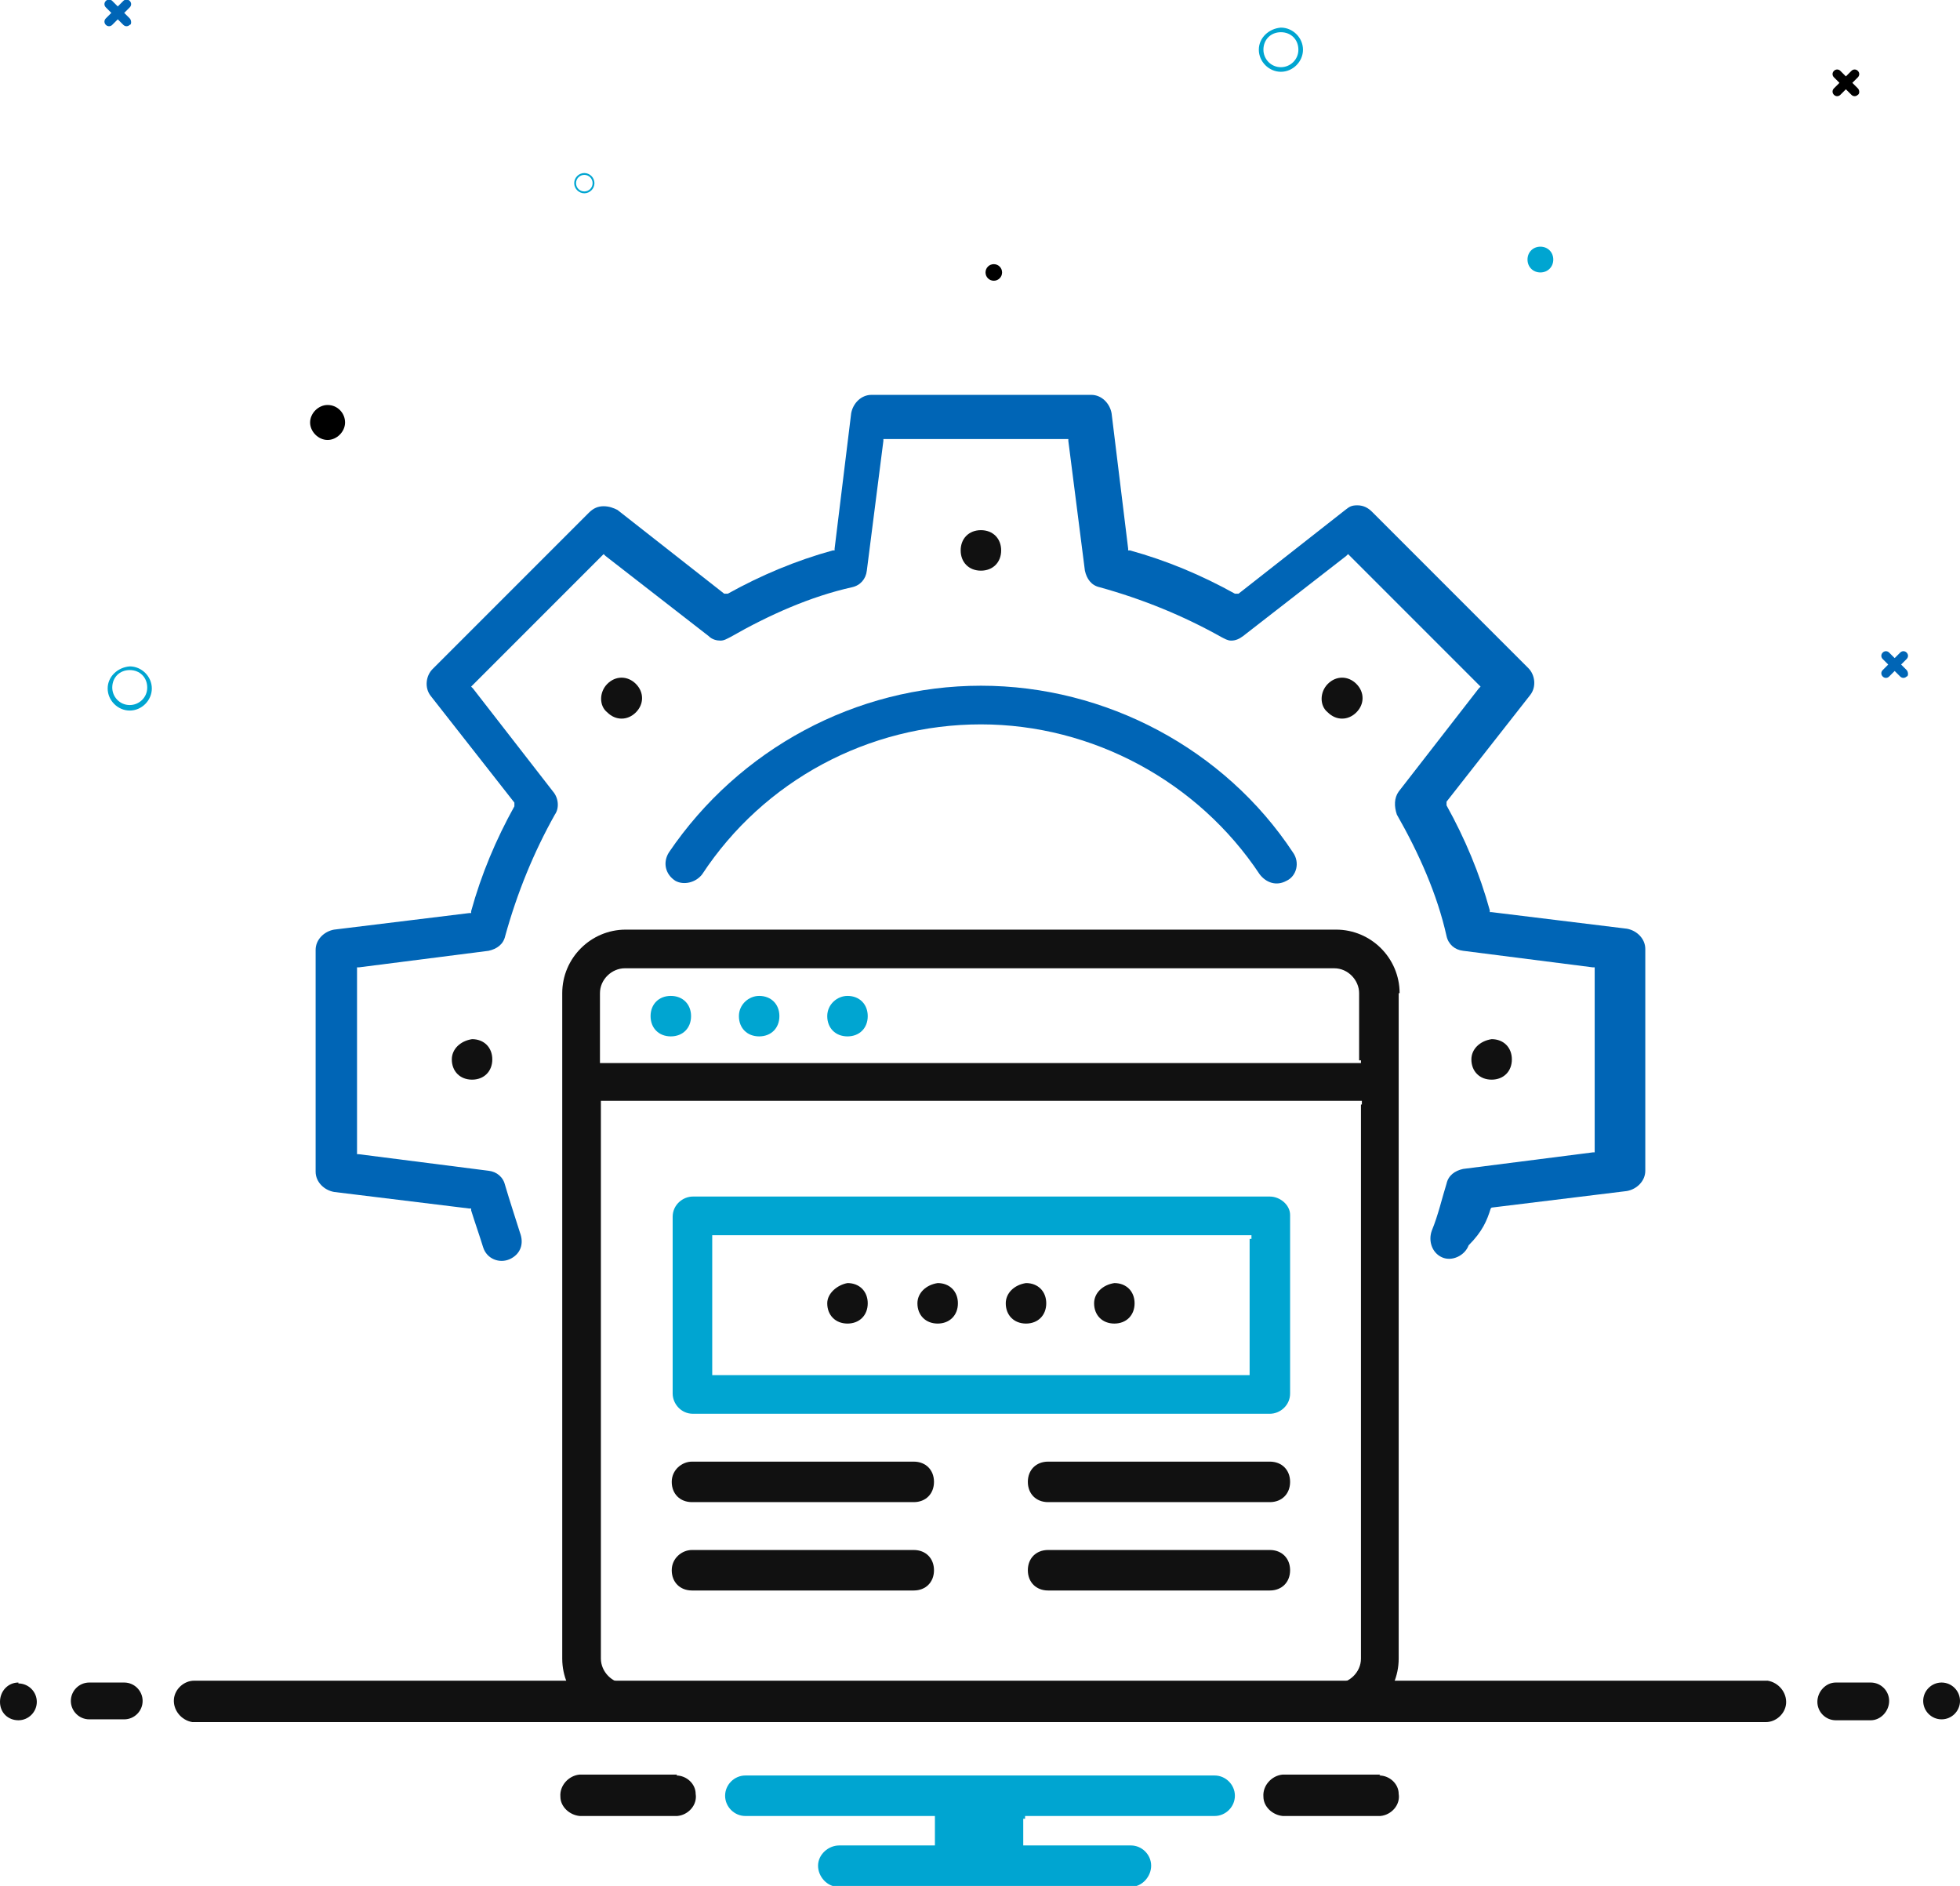
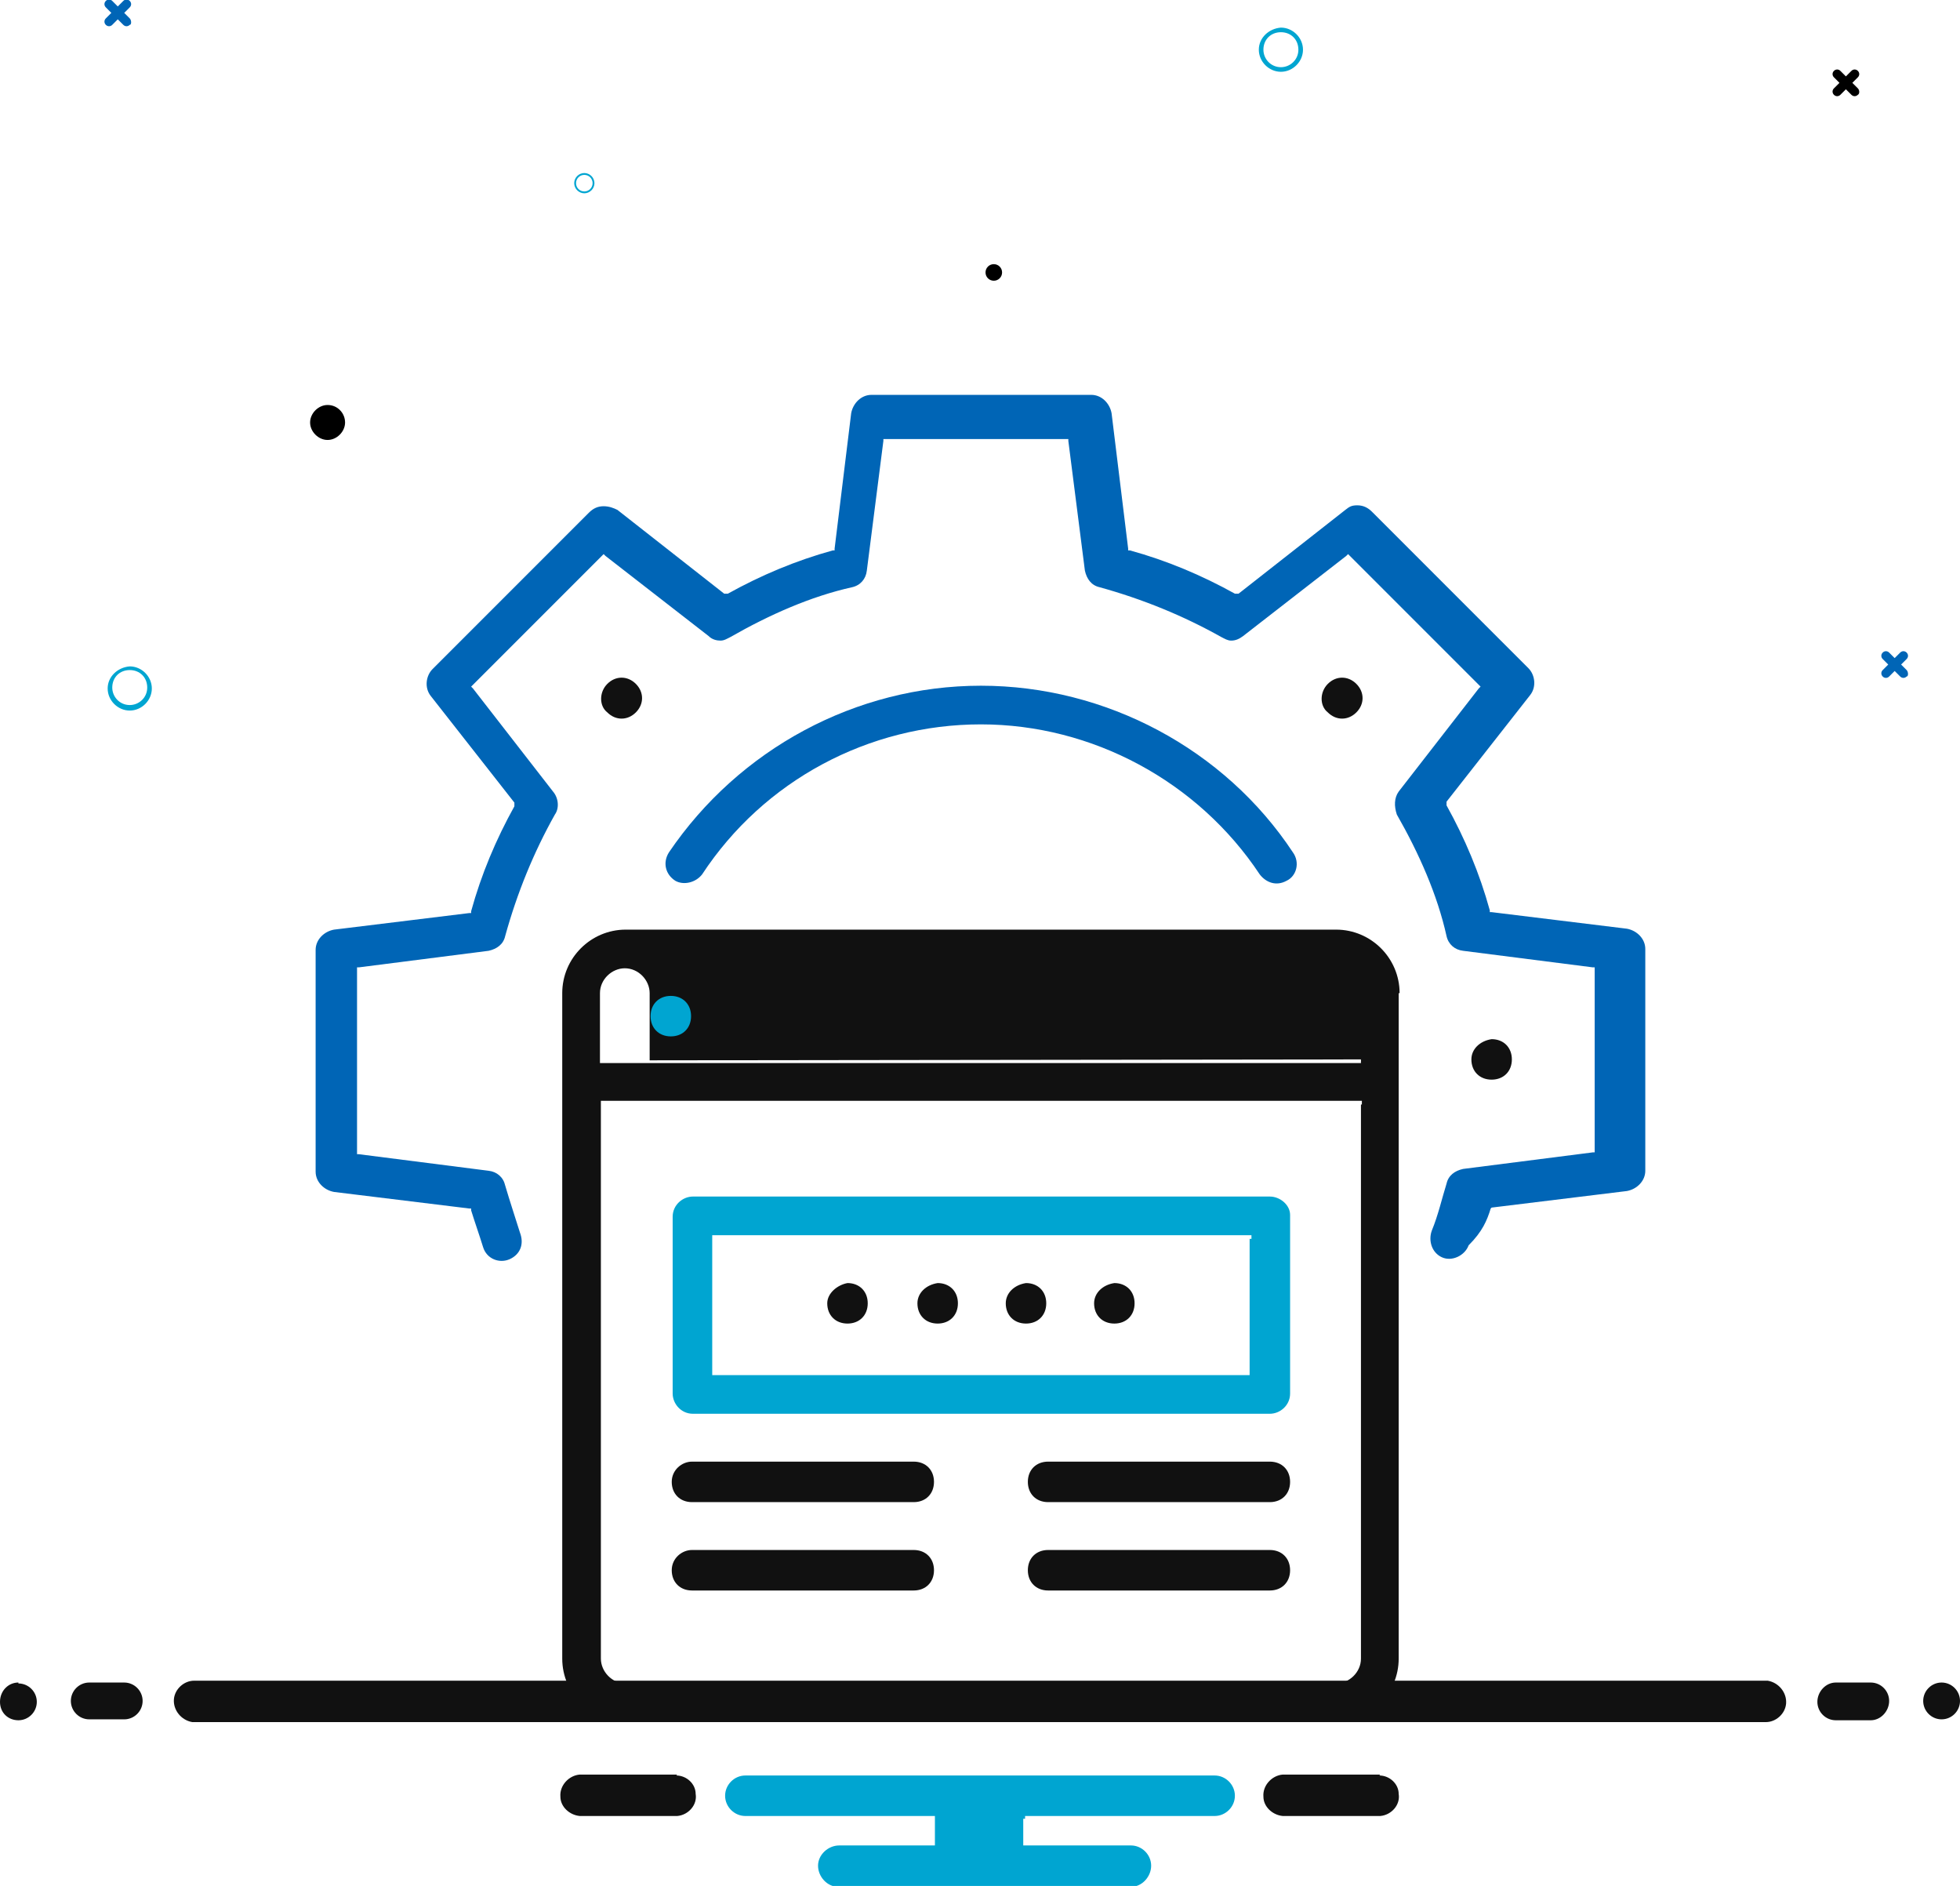
<svg xmlns="http://www.w3.org/2000/svg" version="1.1" viewBox="0 0 213 204.9">
  <defs>
    <style>
      .cls-1 {
        fill: #111;
      }

      .cls-2 {
        fill: #0065b6;
      }

      .cls-3 {
        fill: #00a5d1;
      }
    </style>
  </defs>
  <g>
    <g id="Layer_1">
      <path id="Path_66122" class="cls-2" d="M207.2,72.8l-.6-.6.6-.6c.2-.2.2-.5,0-.7s-.5-.2-.7,0l-.6.6-.6-.6c-.2-.2-.5-.2-.7,0s-.2.5,0,.7l.6.6-.6.6c-.2.2-.2.5,0,.7s.5.2.7,0l.6-.6.6.6c.2.2.5.2.7,0h0c.2,0,.2-.5,0-.7h0" />
      <path id="Path_66123" d="M201.9,9.6l-.6-.6.6-.6c.2-.2.2-.5,0-.7s-.5-.2-.7,0l-.6.6-.6-.6c-.2-.2-.5-.2-.7,0s-.2.5,0,.7h0l.6.6-.6.6c-.2.2-.2.5,0,.7s.5.2.7,0h0l.6-.6.6.6c.2.2.5.2.7,0h0c.2-.1.2-.5,0-.7h0" />
      <path id="Path_66124" class="cls-2" d="M14.1,2l-.6-.6.6-.6c.2-.2.2-.5,0-.7h0c-.2-.2-.5-.2-.7,0h0l-.6.6-.6-.6c-.2-.2-.5-.2-.7,0h0c-.2.2-.2.5,0,.7h0l.6.6-.6.6c-.2.2-.2.5,0,.7s.5.2.7,0l.6-.6.6.6c.2.2.5.2.7,0h0c.2,0,.2-.5,0-.7h0" />
      <path id="Path_66125" class="cls-3" d="M14.1,72.4c1.3,0,2.4,1.1,2.4,2.4s-1.1,2.4-2.4,2.4-2.4-1.1-2.4-2.4h0c0-1.3,1.1-2.3,2.4-2.4M14.1,76.6c1,0,1.9-.8,1.9-1.9s-.8-1.9-1.9-1.9-1.9.8-1.9,1.9h0c0,1,.8,1.9,1.9,1.9h0" />
      <path id="Path_66126" class="cls-3" d="M139.2,3c1.3,0,2.4,1.1,2.4,2.4s-1.1,2.4-2.4,2.4-2.4-1.1-2.4-2.4h0c0-1.3,1.1-2.3,2.4-2.4M139.2,7.3c1,0,1.9-.8,1.9-1.9s-.8-1.9-1.9-1.9-1.9.8-1.9,1.9h0c0,1,.8,1.9,1.9,1.9h0" />
      <path id="Path_66127" class="cls-3" d="M63.5,18.8c.6,0,1.1.5,1.1,1.1s-.5,1.1-1.1,1.1-1.1-.5-1.1-1.1h0c0-.6.5-1.1,1.1-1.1M63.5,20.8c.5,0,.9-.4.9-.9s-.4-.9-.9-.9-.9.4-.9.9.4.9.9.9h0" />
      <path id="Path_66128" d="M35.6,44c1.1,0,1.9.9,1.9,1.9s-.9,1.9-1.9,1.9-1.9-.9-1.9-1.9.9-1.9,1.9-1.9h0" />
-       <path id="Path_66129" class="cls-3" d="M167.4,26.8c.8,0,1.4.6,1.4,1.4s-.6,1.4-1.4,1.4-1.4-.6-1.4-1.4.6-1.4,1.4-1.4h0" />
      <path id="Path_66130" d="M108,28.7c.5,0,.9.4.9.9s-.4.9-.9.9-.9-.4-.9-.9.4-.9.9-.9" />
      <path id="Path_66131" class="cls-1" d="M150,192.8h-10.6c-1.2.1-2.2,1.2-2.1,2.4,0,1.1,1,2,2.1,2.1h10.6c1.2-.1,2.2-1.2,2-2.4,0-1.1-1-2-2.1-2" />
      <path id="Path_66132" class="cls-1" d="M73.6,192.8h-10.6c-1.2.1-2.2,1.2-2.1,2.4,0,1.1,1,2,2.1,2.1h10.6c1.2-.1,2.2-1.2,2-2.4,0-1.1-1-2-2.1-2" />
      <path id="Path_66133" class="cls-3" d="M111.4,197.6v-.3h20.6c1.2,0,2.2-1,2.2-2.2s-1-2.2-2.2-2.2h-51c-1.2,0-2.2,1-2.2,2.2s1,2.2,2.2,2.2h20.6v3.2h-10.4c-1.2,0-2.3,1-2.3,2.2s1,2.3,2.2,2.3h31.8c1.2,0,2.2-1.1,2.2-2.3s-1-2.2-2.2-2.2h-11.7v-2.9h.2Z" />
      <path id="Path_66134" class="cls-1" d="M2,182.8c-1.1,0-2,.9-2,2.1s.9,2,2,2,2-.9,2-2h0c0-1.1-.9-2-2-2" />
      <path id="Path_66135" class="cls-1" d="M199.5,186.9h3.8c1.1,0,2-1,2-2.1s-.9-2-2-2h-3.8c-1.1,0-2,1-2,2.1s.9,2,2,2" />
      <path id="Path_66136" class="cls-1" d="M13.5,182.8h-3.8c-1.1,0-2,.9-2,2s.9,2,2,2h3.8c1.1,0,2-.9,2-2s-.9-2-2-2" />
      <path id="Path_66137" class="cls-1" d="M211,182.8c-1.1,0-2,.9-2,2s.9,2,2,2,2-.9,2-2h0c0-1.1-.9-2-2-2" />
      <path id="Path_66138" class="cls-1" d="M29.4,182.6h162.7c1.2.2,2.1,1.3,2,2.5-.1,1.1-1.1,2-2.2,2H20.9c-1.2-.2-2.1-1.3-2-2.5.1-1.1,1.1-2,2.2-2h8.3Z" />
      <g>
        <g>
          <path class="cls-2" d="M159.7,137.8h0Z" />
          <path class="cls-2" d="M161.9,131.4h0l.2-.2,14.7-1.8c1.1-.2,2-1.1,2-2.2v-24.1c0-1.1-.9-2-2-2.2l-14.7-1.8h-.2v-.2c-1.1-4-2.7-7.8-4.7-11.4v-.4l9.1-11.6c.7-.9.5-2.2-.2-2.9l-17-17c-.4-.4-.9-.7-1.6-.7s-.9.2-1.3.5l-11.6,9.1h-.4c-3.6-2-7.4-3.6-11.4-4.7h-.2v-.2l-1.8-14.7c-.2-1.1-1.1-2-2.2-2h-23.9c-1.1,0-2,.9-2.2,2l-1.8,14.7v.2h-.2c-4,1.1-7.8,2.7-11.4,4.7h-.4l-11.6-9.1c-.4-.2-.9-.4-1.5-.4s-1.1.2-1.6.7l-17,17c-.7.7-.9,2-.2,2.9l9.1,11.6v.4c-2,3.6-3.6,7.4-4.7,11.4v.2h-.2l-14.7,1.8c-1.1.2-2,1.1-2,2.2v24.1c0,1.1.9,2,2,2.2l14.7,1.8h.2v.2c.4,1.3.9,2.7,1.3,4s1.8,1.8,2.9,1.3h0c1.1-.5,1.6-1.6,1.1-2.9-.5-1.6-1.1-3.4-1.6-5.1-.2-.9-.9-1.5-1.8-1.6l-14.1-1.8h-.2v-20.3h.2l14.1-1.8c.9-.2,1.6-.7,1.8-1.6,1.3-4.7,3.1-9.1,5.4-13.2.5-.7.4-1.8-.2-2.5l-8.7-11.2-.2-.2.2-.2,14-14,.2-.2.2.2,11.2,8.7c.4.4.9.5,1.3.5s.7-.2,1.1-.4c4.2-2.4,8.7-4.4,13.2-5.4.9-.2,1.5-.9,1.6-1.8l1.8-14.1v-.2h20.1v.2l1.8,14.1c.2.9.7,1.6,1.6,1.8,4.7,1.3,9.1,3.1,13.2,5.4.4.2.7.4,1.1.4.5,0,.9-.2,1.3-.5l11.2-8.7.2-.2.2.2,14,14,.2.2-.2.2-8.7,11.2c-.5.7-.5,1.6-.2,2.5,2.4,4.2,4.4,8.7,5.4,13.2.2.9.9,1.5,1.8,1.6l14.1,1.8h.2v20.1h-.2l-14.1,1.8c-.9.2-1.6.7-1.8,1.6-.5,1.6-.9,3.4-1.6,5.1-.4,1.1,0,2.4,1.1,2.9h0c1.1.5,2.5-.2,2.9-1.3,1.5-1.5,2-2.7,2.4-4Z" />
        </g>
-         <path class="cls-1" d="M104.4,59.8h0c0,1.3.9,2.2,2.2,2.2h0c1.3,0,2.2-.9,2.2-2.2h0c0-1.3-.9-2.2-2.2-2.2h0c-1.3,0-2.2.9-2.2,2.2Z" />
        <path class="cls-1" d="M66,77.4h0c.9.9,2.2.9,3.1,0h0c.9-.9.9-2.2,0-3.1h0c-.9-.9-2.2-.9-3.1,0h0c-.9.9-.9,2.4,0,3.1Z" />
-         <path class="cls-1" d="M49.1,115.1h0c0,1.3.9,2.2,2.2,2.2h0c1.3,0,2.2-.9,2.2-2.2h0c0-1.3-.9-2.2-2.2-2.2h0c-1.3.2-2.2,1.1-2.2,2.2Z" />
        <path class="cls-1" d="M159.9,115.1h0c0,1.3.9,2.2,2.2,2.2h0c1.3,0,2.2-.9,2.2-2.2h0c0-1.3-.9-2.2-2.2-2.2h0c-1.3.2-2.2,1.1-2.2,2.2Z" />
        <path class="cls-1" d="M144.3,77.4h0c.9.9,2.2.9,3.1,0h0c.9-.9.9-2.2,0-3.1h0c-.9-.9-2.2-.9-3.1,0h0c-.9.9-.9,2.4,0,3.1Z" />
        <path class="cls-2" d="M106.6,78.7c12.1,0,23.6,6.2,30.3,16.3.7.9,1.8,1.3,2.9.7h0c1.1-.5,1.5-2,.7-3.1-7.4-11.2-20.3-18.1-33.9-18.1s-26.3,6.9-33.9,18.1c-.7,1.1-.4,2.4.7,3.1h0c.9.5,2.2.2,2.9-.7,6.7-10.2,18.1-16.3,30.3-16.3Z" />
-         <path class="cls-1" d="M152.1,107.9c0-3.8-3.1-6.9-6.9-6.9h-77.2c-3.8,0-6.9,3.1-6.9,6.9v72.3c0,3.8,3.1,6.9,6.9,6.9h77.1c3.8,0,6.9-3.1,6.9-6.9v-72.3h.2ZM147.9,120v60.2c0,1.5-1.3,2.7-2.7,2.7h-77.2c-1.5,0-2.7-1.3-2.7-2.7v-60.6h82.7s0,.4,0,.4ZM147.9,115.1v.4h-82.7v-7.6c0-1.5,1.3-2.7,2.7-2.7h77.1c1.5,0,2.7,1.3,2.7,2.7v7.3h.2Z" />
+         <path class="cls-1" d="M152.1,107.9c0-3.8-3.1-6.9-6.9-6.9h-77.2c-3.8,0-6.9,3.1-6.9,6.9v72.3c0,3.8,3.1,6.9,6.9,6.9h77.1c3.8,0,6.9-3.1,6.9-6.9v-72.3h.2ZM147.9,120v60.2c0,1.5-1.3,2.7-2.7,2.7h-77.2c-1.5,0-2.7-1.3-2.7-2.7v-60.6h82.7s0,.4,0,.4ZM147.9,115.1v.4h-82.7v-7.6c0-1.5,1.3-2.7,2.7-2.7c1.5,0,2.7,1.3,2.7,2.7v7.3h.2Z" />
        <path class="cls-1" d="M73,161h0c0,1.3.9,2.2,2.2,2.2h24.1c1.3,0,2.2-.9,2.2-2.2h0c0-1.3-.9-2.2-2.2-2.2h-24.1c-1.1,0-2.2.9-2.2,2.2Z" />
        <path class="cls-1" d="M73,170.6h0c0,1.3.9,2.2,2.2,2.2h24.1c1.3,0,2.2-.9,2.2-2.2h0c0-1.3-.9-2.2-2.2-2.2h-24.1c-1.1,0-2.2.9-2.2,2.2Z" />
        <path class="cls-1" d="M111.7,161h0c0,1.3.9,2.2,2.2,2.2h24.1c1.3,0,2.2-.9,2.2-2.2h0c0-1.3-.9-2.2-2.2-2.2h-24.1c-1.3,0-2.2.9-2.2,2.2Z" />
        <path class="cls-1" d="M111.7,170.6h0c0,1.3.9,2.2,2.2,2.2h24.1c1.3,0,2.2-.9,2.2-2.2h0c0-1.3-.9-2.2-2.2-2.2h-24.1c-1.3,0-2.2.9-2.2,2.2Z" />
        <path class="cls-3" d="M70.7,110.4h0c0,1.3.9,2.2,2.2,2.2h0c1.3,0,2.2-.9,2.2-2.2h0c0-1.3-.9-2.2-2.2-2.2h0c-1.3,0-2.2.9-2.2,2.2Z" />
-         <path class="cls-3" d="M80.3,110.4h0c0,1.3.9,2.2,2.2,2.2h0c1.3,0,2.2-.9,2.2-2.2h0c0-1.3-.9-2.2-2.2-2.2h0c-1.1,0-2.2.9-2.2,2.2Z" />
-         <path class="cls-3" d="M89.9,110.4h0c0,1.3.9,2.2,2.2,2.2h0c1.3,0,2.2-.9,2.2-2.2h0c0-1.3-.9-2.2-2.2-2.2h0c-1.1,0-2.2.9-2.2,2.2Z" />
        <path class="cls-1" d="M89.9,141.6h0c0,1.3.9,2.2,2.2,2.2h0c1.3,0,2.2-.9,2.2-2.2h0c0-1.3-.9-2.2-2.2-2.2h0c-1.1.2-2.2,1.1-2.2,2.2Z" />
        <path class="cls-1" d="M99.7,141.6h0c0,1.3.9,2.2,2.2,2.2h0c1.3,0,2.2-.9,2.2-2.2h0c0-1.3-.9-2.2-2.2-2.2h0c-1.3.2-2.2,1.1-2.2,2.2Z" />
        <path class="cls-1" d="M109.3,141.6h0c0,1.3.9,2.2,2.2,2.2h0c1.3,0,2.2-.9,2.2-2.2h0c0-1.3-.9-2.2-2.2-2.2h0c-1.3.2-2.2,1.1-2.2,2.2Z" />
        <path class="cls-1" d="M118.9,141.6h0c0,1.3.9,2.2,2.2,2.2h0c1.3,0,2.2-.9,2.2-2.2h0c0-1.3-.9-2.2-2.2-2.2h0c-1.3.2-2.2,1.1-2.2,2.2Z" />
        <path class="cls-3" d="M138,130h-62.7c-1.1,0-2.2.9-2.2,2.2v19.2c0,1.1.9,2.2,2.2,2.2h62.7c1.1,0,2.2-.9,2.2-2.2v-19.4c0-1.1-1.1-2-2.2-2ZM135.8,134.5v14.9h-58.4v-15.2h58.6v.4h-.2Z" />
      </g>
    </g>
  </g>
</svg>